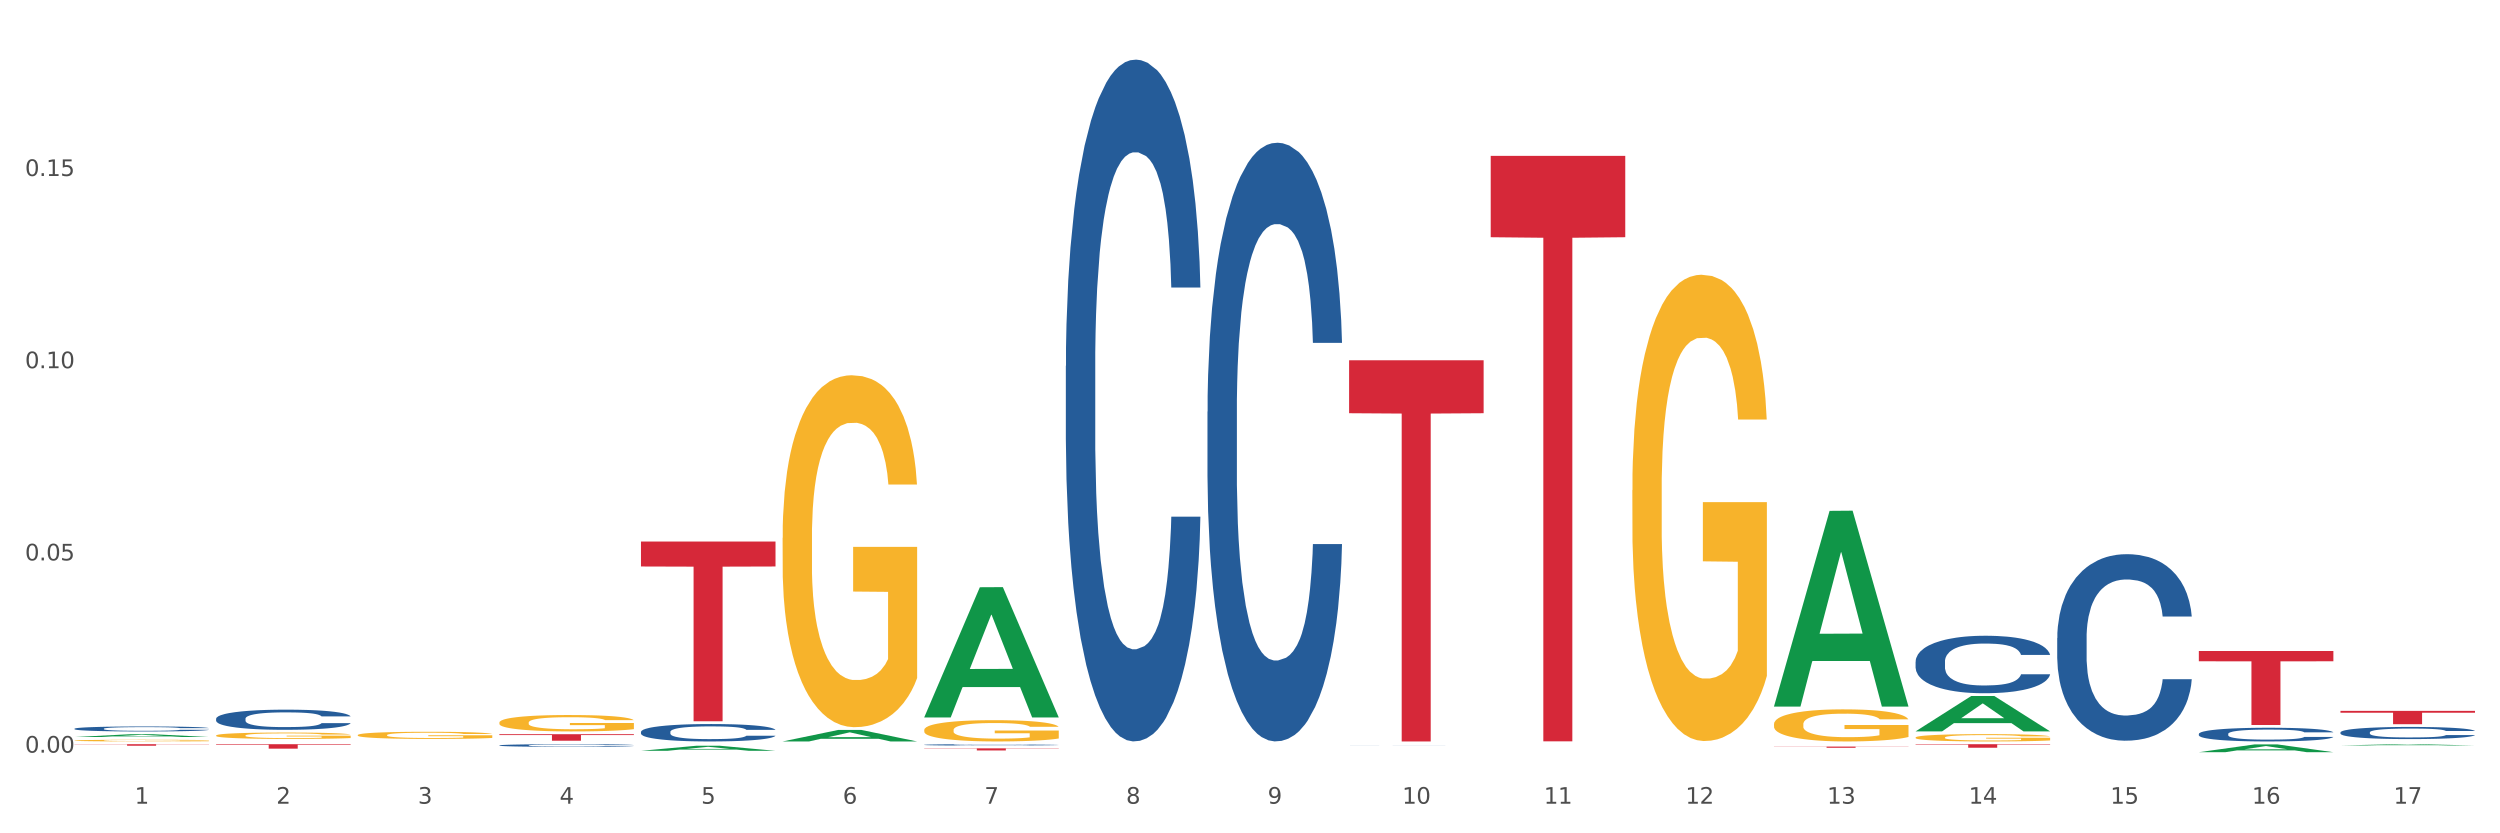
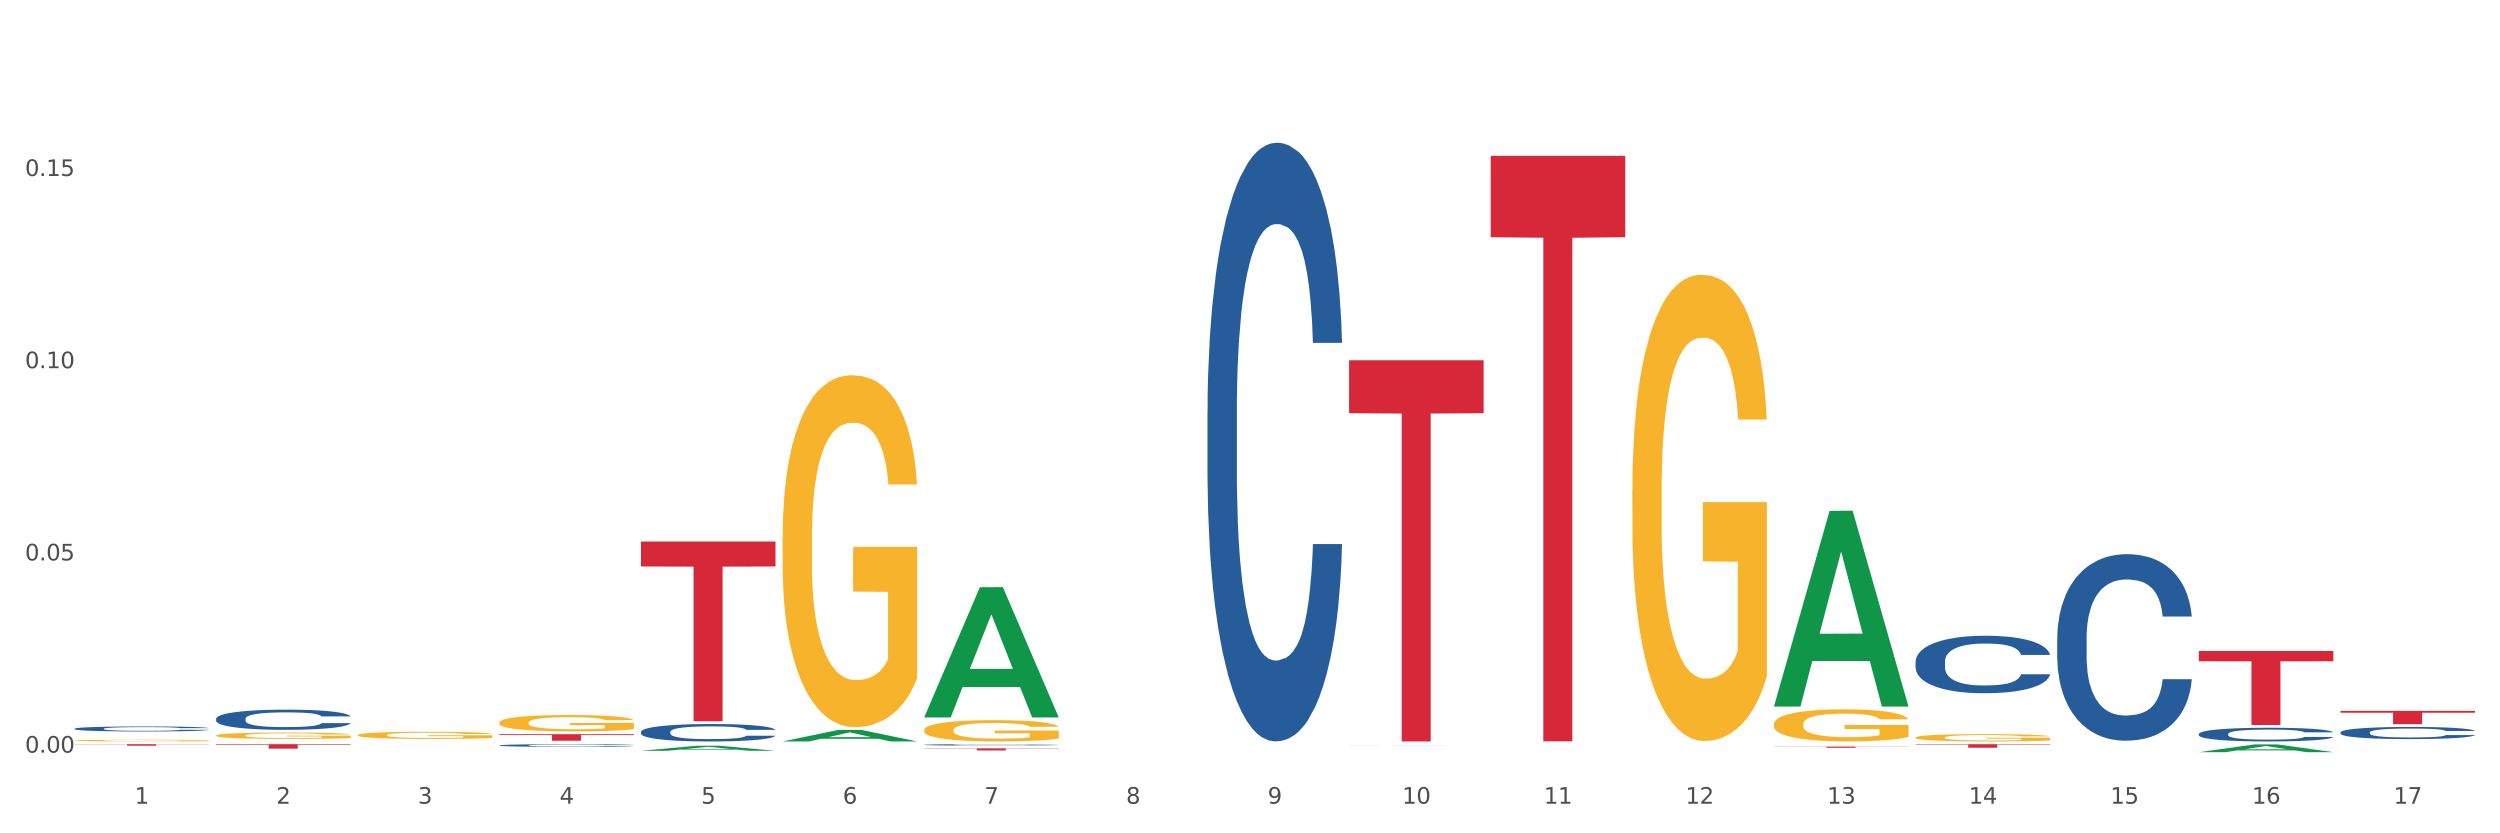
<svg xmlns="http://www.w3.org/2000/svg" xmlns:xlink="http://www.w3.org/1999/xlink" width="1080pt" height="360pt" viewBox="0 0 1080 360" version="1.1">
  <rect x="0" y="0" width="1080" height="360" fill="#333333" stroke="none" />
  <defs>
    <style type="text/css">*{stroke-linejoin: round; stroke-linecap: butt}</style>
  </defs>
  <g id="figure_1">
    <g id="patch_1">
      <path d="M 0 360  L 1080 360  L 1080 0  L 0 0  z " style="fill: #ffffff; stroke: #ffffff; stroke-linejoin: miter" />
    </g>
    <g id="axes_1">
      <g id="matplotlib.axis_1">
        <g id="xtick_1">
          <g id="text_1">
            <g style="fill: #4d4d4d" transform="translate(58.182 347.204) scale(0.096 -0.096)">
              <defs>
                <path id="DejaVuSans-31" d="M 794 531  L 1825 531  L 1825 4091  L 703 3866  L 703 4441  L 1819 4666  L 2450 4666  L 2450 531  L 3481 531  L 3481 0  L 794 0  L 794 531  z " transform="scale(0.016)" />
              </defs>
              <use xlink:href="#DejaVuSans-31" />
            </g>
          </g>
        </g>
        <g id="xtick_2">
          <g id="text_2">
            <g style="fill: #4d4d4d" transform="translate(119.364 347.204) scale(0.096 -0.096)">
              <defs>
                <path id="DejaVuSans-32" d="M 1228 531  L 3431 531  L 3431 0  L 469 0  L 469 531  Q 828 903 1448 1529  Q 2069 2156 2228 2338  Q 2531 2678 2651 2914  Q 2772 3150 2772 3378  Q 2772 3750 2511 3984  Q 2250 4219 1831 4219  Q 1534 4219 1204 4116  Q 875 4013 500 3803  L 500 4441  Q 881 4594 1212 4672  Q 1544 4750 1819 4750  Q 2544 4750 2975 4387  Q 3406 4025 3406 3419  Q 3406 3131 3298 2873  Q 3191 2616 2906 2266  Q 2828 2175 2409 1742  Q 1991 1309 1228 531  z " transform="scale(0.016)" />
              </defs>
              <use xlink:href="#DejaVuSans-32" />
            </g>
          </g>
        </g>
        <g id="xtick_3">
          <g id="text_3">
            <g style="fill: #4d4d4d" transform="translate(180.545 347.204) scale(0.096 -0.096)">
              <defs>
                <path id="DejaVuSans-33" d="M 2597 2516  Q 3050 2419 3304 2112  Q 3559 1806 3559 1356  Q 3559 666 3084 287  Q 2609 -91 1734 -91  Q 1441 -91 1130 -33  Q 819 25 488 141  L 488 750  Q 750 597 1062 519  Q 1375 441 1716 441  Q 2309 441 2620 675  Q 2931 909 2931 1356  Q 2931 1769 2642 2001  Q 2353 2234 1838 2234  L 1294 2234  L 1294 2753  L 1863 2753  Q 2328 2753 2575 2939  Q 2822 3125 2822 3475  Q 2822 3834 2567 4026  Q 2313 4219 1838 4219  Q 1578 4219 1281 4162  Q 984 4106 628 3988  L 628 4550  Q 988 4650 1302 4700  Q 1616 4750 1894 4750  Q 2613 4750 3031 4423  Q 3450 4097 3450 3541  Q 3450 3153 3228 2886  Q 3006 2619 2597 2516  z " transform="scale(0.016)" />
              </defs>
              <use xlink:href="#DejaVuSans-33" />
            </g>
          </g>
        </g>
        <g id="xtick_4">
          <g id="text_4">
            <g style="fill: #4d4d4d" transform="translate(241.726 347.204) scale(0.096 -0.096)">
              <defs>
                <path id="DejaVuSans-34" d="M 2419 4116  L 825 1625  L 2419 1625  L 2419 4116  z M 2253 4666  L 3047 4666  L 3047 1625  L 3713 1625  L 3713 1100  L 3047 1100  L 3047 0  L 2419 0  L 2419 1100  L 313 1100  L 313 1709  L 2253 4666  z " transform="scale(0.016)" />
              </defs>
              <use xlink:href="#DejaVuSans-34" />
            </g>
          </g>
        </g>
        <g id="xtick_5">
          <g id="text_5">
            <g style="fill: #4d4d4d" transform="translate(302.908 347.204) scale(0.096 -0.096)">
              <defs>
                <path id="DejaVuSans-35" d="M 691 4666  L 3169 4666  L 3169 4134  L 1269 4134  L 1269 2991  Q 1406 3038 1543 3061  Q 1681 3084 1819 3084  Q 2600 3084 3056 2656  Q 3513 2228 3513 1497  Q 3513 744 3044 326  Q 2575 -91 1722 -91  Q 1428 -91 1123 -41  Q 819 9 494 109  L 494 744  Q 775 591 1075 516  Q 1375 441 1709 441  Q 2250 441 2565 725  Q 2881 1009 2881 1497  Q 2881 1984 2565 2268  Q 2250 2553 1709 2553  Q 1456 2553 1204 2497  Q 953 2441 691 2322  L 691 4666  z " transform="scale(0.016)" />
              </defs>
              <use xlink:href="#DejaVuSans-35" />
            </g>
          </g>
        </g>
        <g id="xtick_6">
          <g id="text_6">
            <g style="fill: #4d4d4d" transform="translate(364.089 347.204) scale(0.096 -0.096)">
              <defs>
                <path id="DejaVuSans-36" d="M 2113 2584  Q 1688 2584 1439 2293  Q 1191 2003 1191 1497  Q 1191 994 1439 701  Q 1688 409 2113 409  Q 2538 409 2786 701  Q 3034 994 3034 1497  Q 3034 2003 2786 2293  Q 2538 2584 2113 2584  z M 3366 4563  L 3366 3988  Q 3128 4100 2886 4159  Q 2644 4219 2406 4219  Q 1781 4219 1451 3797  Q 1122 3375 1075 2522  Q 1259 2794 1537 2939  Q 1816 3084 2150 3084  Q 2853 3084 3261 2657  Q 3669 2231 3669 1497  Q 3669 778 3244 343  Q 2819 -91 2113 -91  Q 1303 -91 875 529  Q 447 1150 447 2328  Q 447 3434 972 4092  Q 1497 4750 2381 4750  Q 2619 4750 2861 4703  Q 3103 4656 3366 4563  z " transform="scale(0.016)" />
              </defs>
              <use xlink:href="#DejaVuSans-36" />
            </g>
          </g>
        </g>
        <g id="xtick_7">
          <g id="text_7">
            <g style="fill: #4d4d4d" transform="translate(425.271 347.204) scale(0.096 -0.096)">
              <defs>
                <path id="DejaVuSans-37" d="M 525 4666  L 3525 4666  L 3525 4397  L 1831 0  L 1172 0  L 2766 4134  L 525 4134  L 525 4666  z " transform="scale(0.016)" />
              </defs>
              <use xlink:href="#DejaVuSans-37" />
            </g>
          </g>
        </g>
        <g id="xtick_8">
          <g id="text_8">
            <g style="fill: #4d4d4d" transform="translate(486.452 347.204) scale(0.096 -0.096)">
              <defs>
                <path id="DejaVuSans-38" d="M 2034 2216  Q 1584 2216 1326 1975  Q 1069 1734 1069 1313  Q 1069 891 1326 650  Q 1584 409 2034 409  Q 2484 409 2743 651  Q 3003 894 3003 1313  Q 3003 1734 2745 1975  Q 2488 2216 2034 2216  z M 1403 2484  Q 997 2584 770 2862  Q 544 3141 544 3541  Q 544 4100 942 4425  Q 1341 4750 2034 4750  Q 2731 4750 3128 4425  Q 3525 4100 3525 3541  Q 3525 3141 3298 2862  Q 3072 2584 2669 2484  Q 3125 2378 3379 2068  Q 3634 1759 3634 1313  Q 3634 634 3220 271  Q 2806 -91 2034 -91  Q 1263 -91 848 271  Q 434 634 434 1313  Q 434 1759 690 2068  Q 947 2378 1403 2484  z M 1172 3481  Q 1172 3119 1398 2916  Q 1625 2713 2034 2713  Q 2441 2713 2670 2916  Q 2900 3119 2900 3481  Q 2900 3844 2670 4047  Q 2441 4250 2034 4250  Q 1625 4250 1398 4047  Q 1172 3844 1172 3481  z " transform="scale(0.016)" />
              </defs>
              <use xlink:href="#DejaVuSans-38" />
            </g>
          </g>
        </g>
        <g id="xtick_9">
          <g id="text_9">
            <g style="fill: #4d4d4d" transform="translate(547.634 347.204) scale(0.096 -0.096)">
              <defs>
                <path id="DejaVuSans-39" d="M 703 97  L 703 672  Q 941 559 1184 500  Q 1428 441 1663 441  Q 2288 441 2617 861  Q 2947 1281 2994 2138  Q 2813 1869 2534 1725  Q 2256 1581 1919 1581  Q 1219 1581 811 2004  Q 403 2428 403 3163  Q 403 3881 828 4315  Q 1253 4750 1959 4750  Q 2769 4750 3195 4129  Q 3622 3509 3622 2328  Q 3622 1225 3098 567  Q 2575 -91 1691 -91  Q 1453 -91 1209 -44  Q 966 3 703 97  z M 1959 2075  Q 2384 2075 2632 2365  Q 2881 2656 2881 3163  Q 2881 3666 2632 3958  Q 2384 4250 1959 4250  Q 1534 4250 1286 3958  Q 1038 3666 1038 3163  Q 1038 2656 1286 2365  Q 1534 2075 1959 2075  z " transform="scale(0.016)" />
              </defs>
              <use xlink:href="#DejaVuSans-39" />
            </g>
          </g>
        </g>
        <g id="xtick_10">
          <g id="text_10">
            <g style="fill: #4d4d4d" transform="translate(605.761 347.204) scale(0.096 -0.096)">
              <defs>
                <path id="DejaVuSans-30" d="M 2034 4250  Q 1547 4250 1301 3770  Q 1056 3291 1056 2328  Q 1056 1369 1301 889  Q 1547 409 2034 409  Q 2525 409 2770 889  Q 3016 1369 3016 2328  Q 3016 3291 2770 3770  Q 2525 4250 2034 4250  z M 2034 4750  Q 2819 4750 3233 4129  Q 3647 3509 3647 2328  Q 3647 1150 3233 529  Q 2819 -91 2034 -91  Q 1250 -91 836 529  Q 422 1150 422 2328  Q 422 3509 836 4129  Q 1250 4750 2034 4750  z " transform="scale(0.016)" />
              </defs>
              <use xlink:href="#DejaVuSans-31" />
              <use xlink:href="#DejaVuSans-30" transform="translate(63.623 0)" />
            </g>
          </g>
        </g>
        <g id="xtick_11">
          <g id="text_11">
            <g style="fill: #4d4d4d" transform="translate(666.942 347.204) scale(0.096 -0.096)">
              <use xlink:href="#DejaVuSans-31" />
              <use xlink:href="#DejaVuSans-31" transform="translate(63.623 0)" />
            </g>
          </g>
        </g>
        <g id="xtick_12">
          <g id="text_12">
            <g style="fill: #4d4d4d" transform="translate(728.124 347.204) scale(0.096 -0.096)">
              <use xlink:href="#DejaVuSans-31" />
              <use xlink:href="#DejaVuSans-32" transform="translate(63.623 0)" />
            </g>
          </g>
        </g>
        <g id="xtick_13">
          <g id="text_13">
            <g style="fill: #4d4d4d" transform="translate(789.305 347.204) scale(0.096 -0.096)">
              <use xlink:href="#DejaVuSans-31" />
              <use xlink:href="#DejaVuSans-33" transform="translate(63.623 0)" />
            </g>
          </g>
        </g>
        <g id="xtick_14">
          <g id="text_14">
            <g style="fill: #4d4d4d" transform="translate(850.487 347.204) scale(0.096 -0.096)">
              <use xlink:href="#DejaVuSans-31" />
              <use xlink:href="#DejaVuSans-34" transform="translate(63.623 0)" />
            </g>
          </g>
        </g>
        <g id="xtick_15">
          <g id="text_15">
            <g style="fill: #4d4d4d" transform="translate(911.668 347.204) scale(0.096 -0.096)">
              <use xlink:href="#DejaVuSans-31" />
              <use xlink:href="#DejaVuSans-35" transform="translate(63.623 0)" />
            </g>
          </g>
        </g>
        <g id="xtick_16">
          <g id="text_16">
            <g style="fill: #4d4d4d" transform="translate(972.849 347.204) scale(0.096 -0.096)">
              <use xlink:href="#DejaVuSans-31" />
              <use xlink:href="#DejaVuSans-36" transform="translate(63.623 0)" />
            </g>
          </g>
        </g>
        <g id="xtick_17">
          <g id="text_17">
            <g style="fill: #4d4d4d" transform="translate(1034.031 347.204) scale(0.096 -0.096)">
              <use xlink:href="#DejaVuSans-31" />
              <use xlink:href="#DejaVuSans-37" transform="translate(63.623 0)" />
            </g>
          </g>
        </g>
        <g id="xtick_18" />
        <g id="xtick_19" />
        <g id="xtick_20" />
        <g id="xtick_21" />
        <g id="xtick_22" />
        <g id="xtick_23" />
        <g id="xtick_24" />
        <g id="xtick_25" />
        <g id="xtick_26" />
        <g id="xtick_27" />
        <g id="xtick_28" />
        <g id="xtick_29" />
        <g id="xtick_30" />
        <g id="xtick_31" />
        <g id="xtick_32" />
        <g id="xtick_33" />
      </g>
      <g id="matplotlib.axis_2">
        <g id="ytick_1">
          <g id="text_18">
            <g style="fill: #4d4d4d" transform="translate(10.8 325.14) scale(0.096 -0.096)">
              <defs>
                <path id="DejaVuSans-2e" d="M 684 794  L 1344 794  L 1344 0  L 684 0  L 684 794  z " transform="scale(0.016)" />
              </defs>
              <use xlink:href="#DejaVuSans-30" />
              <use xlink:href="#DejaVuSans-2e" transform="translate(63.623 0)" />
              <use xlink:href="#DejaVuSans-30" transform="translate(95.41 0)" />
              <use xlink:href="#DejaVuSans-30" transform="translate(159.033 0)" />
            </g>
          </g>
        </g>
        <g id="ytick_2">
          <g id="text_19">
            <g style="fill: #4d4d4d" transform="translate(10.8 242.104) scale(0.096 -0.096)">
              <use xlink:href="#DejaVuSans-30" />
              <use xlink:href="#DejaVuSans-2e" transform="translate(63.623 0)" />
              <use xlink:href="#DejaVuSans-30" transform="translate(95.41 0)" />
              <use xlink:href="#DejaVuSans-35" transform="translate(159.033 0)" />
            </g>
          </g>
        </g>
        <g id="ytick_3">
          <g id="text_20">
            <g style="fill: #4d4d4d" transform="translate(10.8 159.068) scale(0.096 -0.096)">
              <use xlink:href="#DejaVuSans-30" />
              <use xlink:href="#DejaVuSans-2e" transform="translate(63.623 0)" />
              <use xlink:href="#DejaVuSans-31" transform="translate(95.41 0)" />
              <use xlink:href="#DejaVuSans-30" transform="translate(159.033 0)" />
            </g>
          </g>
        </g>
        <g id="ytick_4">
          <g id="text_21">
            <g style="fill: #4d4d4d" transform="translate(10.8 76.032) scale(0.096 -0.096)">
              <use xlink:href="#DejaVuSans-30" />
              <use xlink:href="#DejaVuSans-2e" transform="translate(63.623 0)" />
              <use xlink:href="#DejaVuSans-31" transform="translate(95.41 0)" />
              <use xlink:href="#DejaVuSans-35" transform="translate(159.033 0)" />
            </g>
          </g>
        </g>
        <g id="ytick_5" />
        <g id="ytick_6" />
        <g id="ytick_7" />
        <g id="ytick_8" />
      </g>
      <g id="PolyCollection_1">
        <path d="M 338.082 320.3  L 338.142 320.295  L 362.11 315.333  L 372.057 315.328  L 396.204 320.309  L 384.7 320.309  L 379.487 319.149  L 354.74 319.149  L 354.56 319.168  L 349.527 320.309  L 338.082 320.309  L 338.082 320.3  L 357.856 318.457  L 376.371 318.453  L 367.203 316.39  L 367.083 316.38  L 366.963 316.395  L 357.796 318.453  L 357.856 318.457  L 338.082 320.3  z " clip-path="url(#pc3a212c236)" style="fill: #109648" />
        <path d="M 399.263 309.827  L 399.323 309.774  L 423.291 253.689  L 433.238 253.636  L 457.386 309.933  L 445.881 309.933  L 440.668 296.823  L 415.921 296.823  L 415.741 297.035  L 410.708 309.933  L 399.263 309.933  L 399.263 309.827  L 419.037 289  L 437.552 288.947  L 428.385 265.636  L 428.265 265.53  L 428.145 265.689  L 418.977 288.947  L 419.037 289  L 399.263 309.827  z " clip-path="url(#pc3a212c236)" style="fill: #109648" />
        <path d="M 766.352 305.1  L 766.412 305.021  L 790.38 220.69  L 800.327 220.61  L 824.474 305.259  L 812.97 305.259  L 807.757 285.548  L 783.01 285.548  L 782.83 285.866  L 777.797 305.259  L 766.352 305.259  L 766.352 305.1  L 786.126 273.784  L 804.641 273.705  L 795.473 238.653  L 795.353 238.494  L 795.233 238.732  L 786.066 273.705  L 786.126 273.784  L 766.352 305.1  z " clip-path="url(#pc3a212c236)" style="fill: #109648" />
-         <path d="M 827.533 315.932  L 827.593 315.917  L 851.561 300.675  L 861.508 300.661  L 885.656 315.96  L 874.151 315.96  L 868.938 312.398  L 844.191 312.398  L 844.011 312.455  L 838.978 315.96  L 827.533 315.96  L 827.533 315.932  L 847.307 310.272  L 865.822 310.257  L 856.654 303.922  L 856.535 303.893  L 856.415 303.936  L 847.247 310.257  L 847.307 310.272  L 827.533 315.932  z " clip-path="url(#pc3a212c236)" style="fill: #109648" />
        <path d="M 949.896 324.943  L 949.956 324.94  L 973.924 321.592  L 983.871 321.589  L 1008.019 324.95  L 996.514 324.95  L 991.301 324.167  L 966.554 324.167  L 966.374 324.18  L 961.341 324.95  L 949.896 324.95  L 949.896 324.943  L 969.67 323.7  L 988.185 323.697  L 979.017 322.305  L 978.897 322.299  L 978.778 322.308  L 969.61 323.697  L 969.67 323.7  L 949.896 324.943  z " clip-path="url(#pc3a212c236)" style="fill: #109648" />
-         <path d="M 1011.078 322.039  L 1011.138 322.039  L 1035.106 321.493  L 1045.052 321.492  L 1069.2 322.04  L 1057.695 322.04  L 1052.482 321.913  L 1027.735 321.913  L 1027.556 321.915  L 1022.522 322.04  L 1011.078 322.04  L 1011.078 322.039  L 1030.851 321.837  L 1049.366 321.836  L 1040.199 321.609  L 1040.079 321.608  L 1039.959 321.61  L 1030.791 321.836  L 1030.851 321.837  L 1011.078 322.039  z " clip-path="url(#pc3a212c236)" style="fill: #109648" />
        <path d="M 215.719 317.164  L 273.842 317.164  L 273.842 317.557  L 250.978 317.56  L 250.978 319.992  L 238.445 319.992  L 238.445 317.56  L 215.719 317.557  L 215.719 317.166  L 215.719 317.164  z " clip-path="url(#pc3a212c236)" style="fill: #d62839" />
        <path d="M 1011.078 307.087  L 1069.2 307.087  L 1069.2 307.888  L 1046.337 307.893  L 1046.337 312.851  L 1033.803 312.851  L 1033.803 307.893  L 1011.078 307.888  L 1011.078 307.092  L 1011.078 307.087  z " clip-path="url(#pc3a212c236)" style="fill: #d62839" />
        <path d="M 399.263 323.279  L 457.386 323.279  L 457.386 323.408  L 434.523 323.409  L 434.523 324.208  L 421.989 324.208  L 421.989 323.409  L 399.263 323.408  L 399.263 323.28  L 399.263 323.279  z " clip-path="url(#pc3a212c236)" style="fill: #d62839" />
        <path d="M 582.808 155.623  L 640.93 155.623  L 640.93 178.509  L 618.067 178.663  L 618.067 320.309  L 605.533 320.309  L 605.533 178.663  L 582.808 178.509  L 582.808 155.777  L 582.808 155.623  z " clip-path="url(#pc3a212c236)" style="fill: #d62839" />
        <path d="M 643.989 67.328  L 702.112 67.328  L 702.112 102.477  L 679.248 102.715  L 679.248 320.261  L 666.715 320.261  L 666.715 102.715  L 643.989 102.477  L 643.989 67.566  L 643.989 67.328  z " clip-path="url(#pc3a212c236)" style="fill: #d62839" />
        <path d="M 766.352 322.523  L 824.474 322.523  L 824.474 322.596  L 801.611 322.596  L 801.611 323.045  L 789.078 323.045  L 789.078 322.596  L 766.352 322.596  L 766.352 322.523  L 766.352 322.523  z " clip-path="url(#pc3a212c236)" style="fill: #d62839" />
        <path d="M 827.533 321.492  L 885.656 321.492  L 885.656 321.704  L 862.792 321.705  L 862.792 323.015  L 850.259 323.015  L 850.259 321.705  L 827.533 321.704  L 827.533 321.494  L 827.533 321.492  z " clip-path="url(#pc3a212c236)" style="fill: #d62839" />
        <path d="M 949.896 281.229  L 1008.019 281.229  L 1008.019 285.672  L 985.155 285.702  L 985.155 313.203  L 972.622 313.203  L 972.622 285.702  L 949.896 285.672  L 949.896 281.259  L 949.896 281.229  z " clip-path="url(#pc3a212c236)" style="fill: #d62839" />
        <path d="M 276.901 233.929  L 335.023 233.929  L 335.023 244.723  L 312.16 244.796  L 312.16 311.599  L 299.626 311.599  L 299.626 244.796  L 276.901 244.723  L 276.901 234.002  L 276.901 233.929  z " clip-path="url(#pc3a212c236)" style="fill: #d62839" />
        <path d="M 93.356 321.492  L 151.479 321.492  L 151.479 321.762  L 128.615 321.764  L 128.615 323.432  L 116.082 323.432  L 116.082 321.764  L 93.356 321.762  L 93.356 321.494  L 93.356 321.492  z " clip-path="url(#pc3a212c236)" style="fill: #d62839" />
        <path d="M 888.715 275.61  L 888.784 275.536  L 888.784 273.475  L 888.99 270.679  L 889.745 265.527  L 890.707 261.626  L 892.356 257.063  L 893.249 255.15  L 894.417 253.016  L 896.822 249.557  L 899.57 246.613  L 901.493 244.994  L 902.936 243.963  L 906.165 242.123  L 908.02 241.314  L 909.944 240.651  L 911.593 240.21  L 914.341 239.695  L 916.539 239.474  L 919.081 239.4  L 921.211 239.474  L 924.028 239.768  L 928.15 240.651  L 929.73 241.167  L 931.86 242.05  L 934.058 243.227  L 935.845 244.405  L 937.906 246.098  L 940.036 248.305  L 942.097 251.102  L 943.539 253.678  L 944.707 256.401  L 945.738 259.713  L 946.494 263.319  L 946.837 266.336  L 934.265 266.336  L 933.921 263.613  L 933.234 260.67  L 932.547 258.682  L 931.791 257.063  L 930.623 255.223  L 929.593 254.046  L 927.875 252.648  L 926.295 251.764  L 924.99 251.249  L 923.41 250.808  L 920.043 250.366  L 917.639 250.366  L 916.127 250.513  L 914.272 250.881  L 912.692 251.396  L 910.837 252.28  L 909.394 253.236  L 907.952 254.487  L 907.127 255.371  L 905.89 256.99  L 905.066 258.314  L 903.967 260.596  L 903.348 262.215  L 902.249 266.41  L 901.768 269.501  L 901.562 271.635  L 901.425 273.99  L 901.425 285.471  L 901.837 290.623  L 902.181 292.831  L 902.73 295.333  L 903.761 298.572  L 905.272 301.736  L 906.852 304.018  L 908.158 305.416  L 909.394 306.446  L 910.631 307.256  L 912.142 307.992  L 913.379 308.433  L 915.234 308.875  L 917.432 309.096  L 919.15 309.096  L 922.654 308.728  L 924.234 308.36  L 925.745 307.845  L 927.394 307.035  L 928.7 306.152  L 929.455 305.49  L 930.692 304.091  L 931.654 302.619  L 932.478 300.927  L 933.028 299.455  L 933.646 297.247  L 934.127 294.745  L 934.265 293.42  L 946.837 293.42  L 946.562 296.069  L 946.081 298.645  L 945.12 302.104  L 944.364 304.091  L 943.196 306.52  L 941.959 308.581  L 940.242 310.862  L 938.662 312.555  L 937.013 314.027  L 935.226 315.351  L 931.997 317.191  L 930.829 317.707  L 928.356 318.59  L 926.433 319.105  L 923.616 319.62  L 920.73 319.914  L 917.707 319.988  L 915.028 319.841  L 912.074 319.399  L 910.219 318.958  L 908.158 318.295  L 905.753 317.265  L 903.486 316.014  L 901.356 314.542  L 899.364 312.849  L 897.509 310.936  L 895.104 307.771  L 893.318 304.68  L 892.013 301.81  L 891.119 299.381  L 890.226 296.29  L 889.745 294.156  L 888.99 289.004  L 888.715 284.22  L 888.715 275.61  z " clip-path="url(#pc3a212c236)" style="fill: #255c99" />
        <path d="M 827.533 285.802  L 827.602 285.779  L 827.602 285.144  L 827.808 284.282  L 828.564 282.694  L 829.526 281.492  L 831.175 280.086  L 832.068 279.496  L 833.236 278.839  L 835.64 277.773  L 838.388 276.865  L 840.312 276.366  L 841.755 276.049  L 844.984 275.482  L 846.839 275.232  L 848.762 275.028  L 850.411 274.892  L 853.159 274.733  L 855.358 274.665  L 857.9 274.643  L 860.03 274.665  L 862.847 274.756  L 866.969 275.028  L 868.549 275.187  L 870.679 275.459  L 872.877 275.822  L 874.663 276.185  L 876.724 276.707  L 878.854 277.387  L 880.915 278.249  L 882.358 279.043  L 883.526 279.882  L 884.557 280.903  L 885.312 282.014  L 885.656 282.944  L 873.083 282.944  L 872.74 282.105  L 872.053 281.197  L 871.366 280.585  L 870.61 280.086  L 869.442 279.519  L 868.411 279.156  L 866.694 278.725  L 865.114 278.453  L 863.808 278.294  L 862.228 278.158  L 858.862 278.022  L 856.457 278.022  L 854.946 278.068  L 853.091 278.181  L 851.511 278.34  L 849.656 278.612  L 848.213 278.907  L 846.77 279.292  L 845.946 279.564  L 844.709 280.063  L 843.885 280.472  L 842.785 281.175  L 842.167 281.674  L 841.068 282.967  L 840.587 283.919  L 840.381 284.577  L 840.243 285.303  L 840.243 288.841  L 840.656 290.428  L 840.999 291.109  L 841.549 291.88  L 842.579 292.878  L 844.091 293.853  L 845.671 294.556  L 846.976 294.987  L 848.213 295.305  L 849.45 295.554  L 850.961 295.781  L 852.198 295.917  L 854.053 296.053  L 856.251 296.121  L 857.969 296.121  L 861.472 296.008  L 863.053 295.894  L 864.564 295.736  L 866.213 295.486  L 867.518 295.214  L 868.274 295.01  L 869.511 294.579  L 870.472 294.125  L 871.297 293.604  L 871.847 293.15  L 872.465 292.47  L 872.946 291.699  L 873.083 291.29  L 885.656 291.29  L 885.381 292.107  L 884.9 292.901  L 883.938 293.967  L 883.182 294.579  L 882.015 295.327  L 880.778 295.962  L 879.06 296.666  L 877.48 297.187  L 875.831 297.641  L 874.045 298.049  L 870.816 298.616  L 869.648 298.775  L 867.175 299.047  L 865.251 299.206  L 862.434 299.365  L 859.549 299.455  L 856.526 299.478  L 853.846 299.433  L 850.892 299.297  L 849.037 299.16  L 846.976 298.956  L 844.572 298.639  L 842.304 298.253  L 840.175 297.8  L 838.182 297.278  L 836.327 296.688  L 833.923 295.713  L 832.136 294.76  L 830.831 293.876  L 829.938 293.127  L 829.045 292.175  L 828.564 291.517  L 827.808 289.929  L 827.533 288.455  L 827.533 285.802  z " clip-path="url(#pc3a212c236)" style="fill: #255c99" />
        <path d="M 582.808 322.192  L 582.876 322.192  L 582.876 322.191  L 583.083 322.189  L 583.838 322.186  L 584.8 322.183  L 586.449 322.181  L 587.342 322.18  L 588.51 322.178  L 590.915 322.176  L 593.663 322.174  L 595.586 322.173  L 597.029 322.173  L 600.258 322.172  L 602.113 322.171  L 604.037 322.171  L 605.686 322.171  L 608.434 322.17  L 610.632 322.17  L 613.174 322.17  L 615.304 322.17  L 618.121 322.17  L 622.243 322.171  L 623.823 322.171  L 625.953 322.172  L 628.151 322.172  L 629.938 322.173  L 631.999 322.174  L 634.129 322.175  L 636.19 322.177  L 637.632 322.179  L 638.8 322.18  L 639.831 322.182  L 640.587 322.184  L 640.93 322.186  L 628.358 322.186  L 628.014 322.185  L 627.327 322.183  L 626.64 322.182  L 625.884 322.181  L 624.716 322.18  L 623.686 322.179  L 621.968 322.178  L 620.388 322.178  L 619.083 322.177  L 617.503 322.177  L 614.136 322.177  L 611.732 322.177  L 610.22 322.177  L 608.365 322.177  L 606.785 322.177  L 604.93 322.178  L 603.487 322.178  L 602.044 322.179  L 601.22 322.18  L 599.983 322.181  L 599.159 322.181  L 598.06 322.183  L 597.441 322.184  L 596.342 322.186  L 595.861 322.188  L 595.655 322.189  L 595.518 322.191  L 595.518 322.198  L 595.93 322.201  L 596.273 322.202  L 596.823 322.204  L 597.854 322.206  L 599.365 322.208  L 600.945 322.209  L 602.251 322.21  L 603.487 322.21  L 604.724 322.211  L 606.235 322.211  L 607.472 322.212  L 609.327 322.212  L 611.525 322.212  L 613.243 322.212  L 616.747 322.212  L 618.327 322.212  L 619.838 322.211  L 621.487 322.211  L 622.793 322.21  L 623.548 322.21  L 624.785 322.209  L 625.747 322.208  L 626.571 322.207  L 627.121 322.206  L 627.739 322.205  L 628.22 322.203  L 628.358 322.203  L 640.93 322.203  L 640.655 322.204  L 640.174 322.206  L 639.213 322.208  L 638.457 322.209  L 637.289 322.211  L 636.052 322.212  L 634.335 322.213  L 632.754 322.214  L 631.106 322.215  L 629.319 322.216  L 626.09 322.217  L 624.922 322.217  L 622.449 322.218  L 620.525 322.218  L 617.709 322.218  L 614.823 322.219  L 611.8 322.219  L 609.121 322.219  L 606.167 322.218  L 604.312 322.218  L 602.251 322.218  L 599.846 322.217  L 597.579 322.216  L 595.449 322.215  L 593.457 322.214  L 591.602 322.213  L 589.197 322.211  L 587.411 322.209  L 586.105 322.208  L 585.212 322.206  L 584.319 322.204  L 583.838 322.203  L 583.083 322.2  L 582.808 322.197  L 582.808 322.192  z " clip-path="url(#pc3a212c236)" style="fill: #255c99" />
        <path d="M 521.626 177.867  L 521.695 177.63  L 521.695 171.017  L 521.901 162.042  L 522.657 145.508  L 523.619 132.99  L 525.268 118.346  L 526.161 112.205  L 527.329 105.355  L 529.733 94.254  L 532.481 84.807  L 534.405 79.61  L 535.848 76.304  L 539.077 70.399  L 540.932 67.801  L 542.855 65.675  L 544.504 64.258  L 547.252 62.605  L 549.451 61.896  L 551.993 61.66  L 554.123 61.896  L 556.939 62.841  L 561.062 65.675  L 562.642 67.328  L 564.772 70.163  L 566.97 73.942  L 568.756 77.721  L 570.817 83.153  L 572.947 90.239  L 575.008 99.214  L 576.451 107.481  L 577.619 116.22  L 578.649 126.849  L 579.405 138.422  L 579.749 148.106  L 567.176 148.106  L 566.833 139.367  L 566.146 129.92  L 565.459 123.542  L 564.703 118.346  L 563.535 112.441  L 562.504 108.662  L 560.787 104.175  L 559.207 101.34  L 557.901 99.687  L 556.321 98.27  L 552.955 96.853  L 550.55 96.853  L 549.039 97.325  L 547.184 98.506  L 545.604 100.159  L 543.749 102.994  L 542.306 106.064  L 540.863 110.079  L 540.039 112.914  L 538.802 118.11  L 537.978 122.361  L 536.878 129.683  L 536.26 134.88  L 535.161 148.343  L 534.68 158.263  L 534.474 165.112  L 534.336 172.67  L 534.336 209.516  L 534.749 226.05  L 535.092 233.136  L 535.642 241.166  L 536.672 251.559  L 538.184 261.715  L 539.764 269.037  L 541.069 273.525  L 542.306 276.831  L 543.542 279.43  L 545.054 281.791  L 546.291 283.209  L 548.146 284.626  L 550.344 285.334  L 552.062 285.334  L 555.565 284.153  L 557.146 282.972  L 558.657 281.319  L 560.306 278.721  L 561.611 275.887  L 562.367 273.761  L 563.604 269.273  L 564.565 264.549  L 565.39 259.117  L 565.939 254.393  L 566.558 247.307  L 567.039 239.277  L 567.176 235.025  L 579.749 235.025  L 579.474 243.528  L 578.993 251.795  L 578.031 262.896  L 577.275 269.273  L 576.107 277.068  L 574.871 283.681  L 573.153 291.003  L 571.573 296.435  L 569.924 301.159  L 568.138 305.411  L 564.909 311.316  L 563.741 312.969  L 561.268 315.803  L 559.344 317.457  L 556.527 319.11  L 553.642 320.055  L 550.619 320.291  L 547.939 319.819  L 544.985 318.401  L 543.13 316.984  L 541.069 314.858  L 538.665 311.552  L 536.397 307.536  L 534.268 302.813  L 532.275 297.38  L 530.42 291.239  L 528.016 281.083  L 526.229 271.163  L 524.924 261.951  L 524.031 254.157  L 523.138 244.237  L 522.657 237.387  L 521.901 220.854  L 521.626 205.501  L 521.626 177.867  z " clip-path="url(#pc3a212c236)" style="fill: #255c99" />
        <path d="M 32.175 314.803  L 32.244 314.801  L 32.244 314.746  L 32.45 314.671  L 33.206 314.532  L 34.167 314.428  L 35.816 314.305  L 36.709 314.254  L 37.877 314.196  L 40.282 314.103  L 43.03 314.024  L 44.954 313.981  L 46.396 313.953  L 49.625 313.904  L 51.48 313.882  L 53.404 313.864  L 55.053 313.852  L 57.801 313.839  L 60 313.833  L 62.542 313.831  L 64.671 313.833  L 67.488 313.841  L 71.61 313.864  L 73.19 313.878  L 75.32 313.902  L 77.519 313.933  L 79.305 313.965  L 81.366 314.011  L 83.496 314.07  L 85.557 314.145  L 87 314.214  L 88.168 314.287  L 89.198 314.376  L 89.954 314.473  L 90.297 314.554  L 77.725 314.554  L 77.381 314.481  L 76.694 314.402  L 76.007 314.349  L 75.251 314.305  L 74.084 314.256  L 73.053 314.224  L 71.335 314.186  L 69.755 314.163  L 68.45 314.149  L 66.87 314.137  L 63.503 314.125  L 61.099 314.125  L 59.587 314.129  L 57.732 314.139  L 56.152 314.153  L 54.297 314.177  L 52.854 314.202  L 51.412 314.236  L 50.587 314.26  L 49.351 314.303  L 48.526 314.339  L 47.427 314.4  L 46.809 314.443  L 45.709 314.556  L 45.228 314.639  L 45.022 314.696  L 44.885 314.76  L 44.885 315.068  L 45.297 315.206  L 45.641 315.266  L 46.19 315.333  L 47.221 315.42  L 48.732 315.505  L 50.312 315.566  L 51.618 315.604  L 52.854 315.631  L 54.091 315.653  L 55.603 315.673  L 56.839 315.685  L 58.694 315.697  L 60.893 315.702  L 62.61 315.702  L 66.114 315.693  L 67.694 315.683  L 69.206 315.669  L 70.855 315.647  L 72.16 315.623  L 72.916 315.606  L 74.152 315.568  L 75.114 315.529  L 75.939 315.483  L 76.488 315.444  L 77.106 315.384  L 77.587 315.317  L 77.725 315.281  L 90.297 315.281  L 90.023 315.353  L 89.542 315.422  L 88.58 315.515  L 87.824 315.568  L 86.656 315.633  L 85.419 315.689  L 83.702 315.75  L 82.122 315.795  L 80.473 315.835  L 78.687 315.871  L 75.458 315.92  L 74.29 315.934  L 71.816 315.957  L 69.893 315.971  L 67.076 315.985  L 64.19 315.993  L 61.167 315.995  L 58.488 315.991  L 55.534 315.979  L 53.679 315.967  L 51.618 315.95  L 49.213 315.922  L 46.946 315.888  L 44.816 315.849  L 42.824 315.803  L 40.969 315.752  L 38.564 315.667  L 36.778 315.584  L 35.473 315.507  L 34.58 315.442  L 33.686 315.359  L 33.206 315.301  L 32.45 315.163  L 32.175 315.034  L 32.175 314.803  z " clip-path="url(#pc3a212c236)" style="fill: #255c99" />
        <path d="M 93.356 310.483  L 93.425 310.475  L 93.425 310.252  L 93.631 309.95  L 94.387 309.393  L 95.349 308.972  L 96.998 308.479  L 97.891 308.272  L 99.059 308.042  L 101.463 307.668  L 104.211 307.35  L 106.135 307.175  L 107.578 307.064  L 110.807 306.865  L 112.662 306.777  L 114.585 306.706  L 116.234 306.658  L 118.982 306.602  L 121.181 306.578  L 123.723 306.571  L 125.853 306.578  L 128.67 306.61  L 132.792 306.706  L 134.372 306.761  L 136.502 306.857  L 138.7 306.984  L 140.486 307.111  L 142.547 307.294  L 144.677 307.533  L 146.738 307.835  L 148.181 308.113  L 149.349 308.407  L 150.38 308.765  L 151.135 309.155  L 151.479 309.481  L 138.906 309.481  L 138.563 309.187  L 137.876 308.869  L 137.189 308.654  L 136.433 308.479  L 135.265 308.28  L 134.234 308.153  L 132.517 308.002  L 130.937 307.906  L 129.631 307.851  L 128.051 307.803  L 124.685 307.755  L 122.28 307.755  L 120.769 307.771  L 118.914 307.811  L 117.334 307.867  L 115.479 307.962  L 114.036 308.065  L 112.593 308.201  L 111.769 308.296  L 110.532 308.471  L 109.708 308.614  L 108.608 308.861  L 107.99 309.036  L 106.891 309.489  L 106.41 309.823  L 106.204 310.053  L 106.066 310.308  L 106.066 311.548  L 106.479 312.105  L 106.822 312.343  L 107.372 312.614  L 108.402 312.964  L 109.914 313.306  L 111.494 313.552  L 112.799 313.703  L 114.036 313.815  L 115.273 313.902  L 116.784 313.981  L 118.021 314.029  L 119.876 314.077  L 122.074 314.101  L 123.792 314.101  L 127.295 314.061  L 128.876 314.021  L 130.387 313.966  L 132.036 313.878  L 133.341 313.783  L 134.097 313.711  L 135.334 313.56  L 136.296 313.401  L 137.12 313.218  L 137.67 313.059  L 138.288 312.821  L 138.769 312.55  L 138.906 312.407  L 151.479 312.407  L 151.204 312.693  L 150.723 312.972  L 149.761 313.345  L 149.005 313.56  L 147.838 313.822  L 146.601 314.045  L 144.883 314.292  L 143.303 314.474  L 141.654 314.634  L 139.868 314.777  L 136.639 314.975  L 135.471 315.031  L 132.998 315.127  L 131.074 315.182  L 128.257 315.238  L 125.372 315.27  L 122.349 315.278  L 119.669 315.262  L 116.715 315.214  L 114.86 315.166  L 112.799 315.095  L 110.395 314.983  L 108.127 314.848  L 105.998 314.689  L 104.005 314.506  L 102.15 314.3  L 99.746 313.958  L 97.959 313.624  L 96.654 313.314  L 95.761 313.051  L 94.868 312.717  L 94.387 312.487  L 93.631 311.93  L 93.356 311.413  L 93.356 310.483  z " clip-path="url(#pc3a212c236)" style="fill: #255c99" />
        <path d="M 1011.078 316.394  L 1011.146 316.389  L 1011.146 316.255  L 1011.352 316.073  L 1012.108 315.737  L 1013.07 315.483  L 1014.719 315.185  L 1015.612 315.06  L 1016.78 314.921  L 1019.185 314.696  L 1021.933 314.504  L 1023.856 314.398  L 1025.299 314.331  L 1028.528 314.211  L 1030.383 314.158  L 1032.307 314.115  L 1033.956 314.087  L 1036.704 314.053  L 1038.902 314.039  L 1041.444 314.034  L 1043.574 314.039  L 1046.391 314.058  L 1050.513 314.115  L 1052.093 314.149  L 1054.223 314.206  L 1056.421 314.283  L 1058.208 314.36  L 1060.269 314.47  L 1062.398 314.614  L 1064.46 314.797  L 1065.902 314.964  L 1067.07 315.142  L 1068.101 315.358  L 1068.856 315.593  L 1069.2 315.79  L 1056.627 315.79  L 1056.284 315.612  L 1055.597 315.42  L 1054.91 315.291  L 1054.154 315.185  L 1052.986 315.065  L 1051.956 314.988  L 1050.238 314.897  L 1048.658 314.84  L 1047.353 314.806  L 1045.772 314.777  L 1042.406 314.749  L 1040.001 314.749  L 1038.49 314.758  L 1036.635 314.782  L 1035.055 314.816  L 1033.2 314.873  L 1031.757 314.936  L 1030.314 315.017  L 1029.49 315.075  L 1028.253 315.18  L 1027.429 315.267  L 1026.33 315.415  L 1025.711 315.521  L 1024.612 315.794  L 1024.131 315.996  L 1023.925 316.135  L 1023.788 316.288  L 1023.788 317.037  L 1024.2 317.373  L 1024.543 317.517  L 1025.093 317.68  L 1026.124 317.891  L 1027.635 318.097  L 1029.215 318.246  L 1030.52 318.337  L 1031.757 318.404  L 1032.994 318.457  L 1034.505 318.505  L 1035.742 318.534  L 1037.597 318.562  L 1039.795 318.577  L 1041.513 318.577  L 1045.017 318.553  L 1046.597 318.529  L 1048.108 318.495  L 1049.757 318.442  L 1051.063 318.385  L 1051.818 318.342  L 1053.055 318.25  L 1054.017 318.155  L 1054.841 318.044  L 1055.391 317.948  L 1056.009 317.804  L 1056.49 317.641  L 1056.627 317.555  L 1069.2 317.555  L 1068.925 317.728  L 1068.444 317.896  L 1067.482 318.121  L 1066.727 318.25  L 1065.559 318.409  L 1064.322 318.543  L 1062.605 318.692  L 1061.024 318.802  L 1059.376 318.898  L 1057.589 318.984  L 1054.36 319.104  L 1053.192 319.138  L 1050.719 319.196  L 1048.795 319.229  L 1045.979 319.263  L 1043.093 319.282  L 1040.07 319.287  L 1037.391 319.277  L 1034.437 319.248  L 1032.582 319.22  L 1030.52 319.176  L 1028.116 319.109  L 1025.849 319.028  L 1023.719 318.932  L 1021.727 318.821  L 1019.872 318.697  L 1017.467 318.49  L 1015.681 318.289  L 1014.375 318.102  L 1013.482 317.943  L 1012.589 317.742  L 1012.108 317.603  L 1011.352 317.267  L 1011.078 316.955  L 1011.078 316.394  z " clip-path="url(#pc3a212c236)" style="fill: #255c99" />
        <path d="M 949.896 317.047  L 949.965 317.042  L 949.965 316.89  L 950.171 316.685  L 950.927 316.306  L 951.889 316.02  L 953.537 315.684  L 954.431 315.543  L 955.599 315.387  L 958.003 315.132  L 960.751 314.916  L 962.675 314.797  L 964.118 314.721  L 967.347 314.586  L 969.202 314.526  L 971.125 314.478  L 972.774 314.445  L 975.522 314.407  L 977.721 314.391  L 980.263 314.386  L 982.393 314.391  L 985.209 314.413  L 989.331 314.478  L 990.912 314.516  L 993.041 314.581  L 995.24 314.667  L 997.026 314.754  L 999.087 314.878  L 1001.217 315.04  L 1003.278 315.246  L 1004.721 315.435  L 1005.889 315.635  L 1006.919 315.879  L 1007.675 316.144  L 1008.019 316.366  L 995.446 316.366  L 995.103 316.166  L 994.415 315.949  L 993.728 315.803  L 992.973 315.684  L 991.805 315.549  L 990.774 315.462  L 989.057 315.36  L 987.477 315.295  L 986.171 315.257  L 984.591 315.224  L 981.225 315.192  L 978.82 315.192  L 977.309 315.203  L 975.454 315.23  L 973.873 315.268  L 972.018 315.332  L 970.576 315.403  L 969.133 315.495  L 968.309 315.56  L 967.072 315.679  L 966.247 315.776  L 965.148 315.944  L 964.53 316.063  L 963.431 316.371  L 962.95 316.598  L 962.744 316.755  L 962.606 316.928  L 962.606 317.772  L 963.018 318.151  L 963.362 318.313  L 963.912 318.497  L 964.942 318.735  L 966.454 318.968  L 968.034 319.136  L 969.339 319.238  L 970.576 319.314  L 971.812 319.374  L 973.324 319.428  L 974.56 319.46  L 976.415 319.493  L 978.614 319.509  L 980.331 319.509  L 983.835 319.482  L 985.415 319.455  L 986.927 319.417  L 988.576 319.357  L 989.881 319.292  L 990.637 319.244  L 991.873 319.141  L 992.835 319.033  L 993.66 318.908  L 994.209 318.8  L 994.828 318.638  L 995.309 318.454  L 995.446 318.357  L 1008.019 318.357  L 1007.744 318.551  L 1007.263 318.741  L 1006.301 318.995  L 1005.545 319.141  L 1004.377 319.319  L 1003.141 319.471  L 1001.423 319.639  L 999.843 319.763  L 998.194 319.871  L 996.408 319.969  L 993.179 320.104  L 992.011 320.142  L 989.538 320.207  L 987.614 320.245  L 984.797 320.282  L 981.912 320.304  L 978.889 320.309  L 976.209 320.299  L 973.255 320.266  L 971.4 320.234  L 969.339 320.185  L 966.934 320.109  L 964.667 320.017  L 962.538 319.909  L 960.545 319.785  L 958.69 319.644  L 956.286 319.411  L 954.499 319.184  L 953.194 318.973  L 952.301 318.795  L 951.408 318.567  L 950.927 318.411  L 950.171 318.032  L 949.896 317.68  L 949.896 317.047  z " clip-path="url(#pc3a212c236)" style="fill: #255c99" />
-         <path d="M 460.445 158.099  L 460.514 157.83  L 460.514 150.298  L 460.72 140.077  L 461.475 121.248  L 462.437 106.992  L 464.086 90.315  L 464.979 83.322  L 466.147 75.521  L 468.552 62.879  L 471.3 52.12  L 473.224 46.202  L 474.666 42.436  L 477.895 35.712  L 479.75 32.753  L 481.674 30.332  L 483.323 28.718  L 486.071 26.835  L 488.269 26.028  L 490.811 25.759  L 492.941 26.028  L 495.758 27.104  L 499.88 30.332  L 501.46 32.215  L 503.59 35.443  L 505.789 39.747  L 507.575 44.05  L 509.636 50.237  L 511.766 58.306  L 513.827 68.528  L 515.27 77.942  L 516.437 87.894  L 517.468 99.999  L 518.224 113.179  L 518.567 124.207  L 505.995 124.207  L 505.651 114.255  L 504.964 103.495  L 504.277 96.233  L 503.521 90.315  L 502.353 83.591  L 501.323 79.287  L 499.605 74.176  L 498.025 70.949  L 496.72 69.066  L 495.14 67.452  L 491.773 65.838  L 489.369 65.838  L 487.857 66.376  L 486.002 67.721  L 484.422 69.604  L 482.567 72.831  L 481.124 76.328  L 479.682 80.901  L 478.857 84.129  L 477.621 90.046  L 476.796 94.888  L 475.697 103.226  L 475.079 109.144  L 473.979 124.476  L 473.498 135.773  L 473.292 143.574  L 473.155 152.181  L 473.155 194.142  L 473.567 212.971  L 473.911 221.041  L 474.46 230.186  L 475.491 242.021  L 477.002 253.588  L 478.582 261.926  L 479.888 267.037  L 481.124 270.802  L 482.361 273.761  L 483.872 276.451  L 485.109 278.065  L 486.964 279.679  L 489.163 280.486  L 490.88 280.486  L 494.384 279.141  L 495.964 277.796  L 497.476 275.913  L 499.124 272.954  L 500.43 269.726  L 501.186 267.306  L 502.422 262.195  L 503.384 256.815  L 504.208 250.629  L 504.758 245.249  L 505.376 237.18  L 505.857 228.034  L 505.995 223.193  L 518.567 223.193  L 518.292 232.876  L 517.812 242.29  L 516.85 254.932  L 516.094 262.195  L 514.926 271.071  L 513.689 278.603  L 511.972 286.941  L 510.392 293.128  L 508.743 298.508  L 506.957 303.349  L 503.728 310.074  L 502.56 311.957  L 500.086 315.184  L 498.163 317.067  L 495.346 318.95  L 492.46 320.026  L 489.437 320.295  L 486.758 319.757  L 483.804 318.143  L 481.949 316.529  L 479.888 314.109  L 477.483 310.343  L 475.216 305.77  L 473.086 300.39  L 471.094 294.204  L 469.239 287.21  L 466.834 275.644  L 465.048 264.347  L 463.743 253.856  L 462.849 244.98  L 461.956 233.683  L 461.475 225.882  L 460.72 207.054  L 460.445 189.57  L 460.445 158.099  z " clip-path="url(#pc3a212c236)" style="fill: #255c99" />
        <path d="M 399.263 321.763  L 399.332 321.763  L 399.332 321.748  L 399.538 321.727  L 400.294 321.688  L 401.256 321.659  L 402.905 321.625  L 403.798 321.61  L 404.966 321.594  L 407.37 321.568  L 410.118 321.546  L 412.042 321.534  L 413.485 321.527  L 416.714 321.513  L 418.569 321.507  L 420.493 321.502  L 422.141 321.498  L 424.89 321.495  L 427.088 321.493  L 429.63 321.492  L 431.76 321.493  L 434.577 321.495  L 438.699 321.502  L 440.279 321.506  L 442.409 321.512  L 444.607 321.521  L 446.393 321.53  L 448.455 321.543  L 450.584 321.559  L 452.645 321.58  L 454.088 321.599  L 455.256 321.62  L 456.287 321.644  L 457.042 321.671  L 457.386 321.694  L 444.813 321.694  L 444.47 321.674  L 443.783 321.652  L 443.096 321.637  L 442.34 321.625  L 441.172 321.611  L 440.142 321.602  L 438.424 321.592  L 436.844 321.585  L 435.538 321.581  L 433.958 321.578  L 430.592 321.574  L 428.187 321.574  L 426.676 321.576  L 424.821 321.578  L 423.241 321.582  L 421.386 321.589  L 419.943 321.596  L 418.5 321.605  L 417.676 321.612  L 416.439 321.624  L 415.615 321.634  L 414.515 321.651  L 413.897 321.663  L 412.798 321.695  L 412.317 321.718  L 412.111 321.734  L 411.973 321.751  L 411.973 321.837  L 412.386 321.876  L 412.729 321.892  L 413.279 321.911  L 414.309 321.935  L 415.821 321.959  L 417.401 321.976  L 418.706 321.987  L 419.943 321.994  L 421.18 322  L 422.691 322.006  L 423.928 322.009  L 425.783 322.013  L 427.981 322.014  L 429.699 322.014  L 433.203 322.011  L 434.783 322.009  L 436.294 322.005  L 437.943 321.999  L 439.248 321.992  L 440.004 321.987  L 441.241 321.977  L 442.203 321.966  L 443.027 321.953  L 443.577 321.942  L 444.195 321.925  L 444.676 321.907  L 444.813 321.897  L 457.386 321.897  L 457.111 321.917  L 456.63 321.936  L 455.668 321.962  L 454.913 321.977  L 453.745 321.995  L 452.508 322.01  L 450.79 322.027  L 449.21 322.04  L 447.561 322.051  L 445.775 322.061  L 442.546 322.075  L 441.378 322.079  L 438.905 322.085  L 436.981 322.089  L 434.164 322.093  L 431.279 322.095  L 428.256 322.096  L 425.577 322.095  L 422.622 322.091  L 420.767 322.088  L 418.706 322.083  L 416.302 322.075  L 414.035 322.066  L 411.905 322.055  L 409.912 322.042  L 408.057 322.028  L 405.653 322.004  L 403.867 321.981  L 402.561 321.96  L 401.668 321.941  L 400.775 321.918  L 400.294 321.902  L 399.538 321.864  L 399.263 321.828  L 399.263 321.763  z " clip-path="url(#pc3a212c236)" style="fill: #255c99" />
        <path d="M 276.901 316.164  L 276.969 316.157  L 276.969 315.965  L 277.175 315.704  L 277.931 315.223  L 278.893 314.858  L 280.542 314.432  L 281.435 314.253  L 282.603 314.054  L 285.008 313.731  L 287.756 313.456  L 289.679 313.305  L 291.122 313.209  L 294.351 313.037  L 296.206 312.961  L 298.13 312.899  L 299.779 312.858  L 302.527 312.81  L 304.725 312.789  L 307.267 312.782  L 309.397 312.789  L 312.214 312.817  L 316.336 312.899  L 317.916 312.947  L 320.046 313.03  L 322.244 313.14  L 324.031 313.25  L 326.092 313.408  L 328.221 313.614  L 330.283 313.875  L 331.725 314.116  L 332.893 314.37  L 333.924 314.68  L 334.679 315.016  L 335.023 315.298  L 322.45 315.298  L 322.107 315.044  L 321.42 314.769  L 320.733 314.583  L 319.977 314.432  L 318.809 314.26  L 317.779 314.15  L 316.061 314.02  L 314.481 313.937  L 313.176 313.889  L 311.595 313.848  L 308.229 313.807  L 305.824 313.807  L 304.313 313.82  L 302.458 313.855  L 300.878 313.903  L 299.023 313.985  L 297.58 314.075  L 296.137 314.192  L 295.313 314.274  L 294.076 314.425  L 293.252 314.549  L 292.153 314.762  L 291.534 314.913  L 290.435 315.305  L 289.954 315.594  L 289.748 315.793  L 289.611 316.013  L 289.611 317.085  L 290.023 317.567  L 290.366 317.773  L 290.916 318.007  L 291.947 318.309  L 293.458 318.605  L 295.038 318.818  L 296.343 318.948  L 297.58 319.045  L 298.817 319.12  L 300.328 319.189  L 301.565 319.23  L 303.42 319.271  L 305.618 319.292  L 307.336 319.292  L 310.84 319.258  L 312.42 319.223  L 313.931 319.175  L 315.58 319.1  L 316.886 319.017  L 317.641 318.955  L 318.878 318.825  L 319.84 318.687  L 320.664 318.529  L 321.214 318.392  L 321.832 318.185  L 322.313 317.952  L 322.45 317.828  L 335.023 317.828  L 334.748 318.075  L 334.267 318.316  L 333.305 318.639  L 332.55 318.825  L 331.382 319.051  L 330.145 319.244  L 328.428 319.457  L 326.847 319.615  L 325.199 319.753  L 323.412 319.876  L 320.183 320.048  L 319.015 320.096  L 316.542 320.179  L 314.618 320.227  L 311.802 320.275  L 308.916 320.303  L 305.893 320.309  L 303.214 320.296  L 300.26 320.254  L 298.405 320.213  L 296.343 320.151  L 293.939 320.055  L 291.672 319.938  L 289.542 319.801  L 287.55 319.643  L 285.695 319.464  L 283.29 319.168  L 281.504 318.88  L 280.198 318.612  L 279.305 318.385  L 278.412 318.096  L 277.931 317.897  L 277.175 317.415  L 276.901 316.969  L 276.901 316.164  z " clip-path="url(#pc3a212c236)" style="fill: #255c99" />
        <path d="M 215.719 322.003  L 215.788 322.002  L 215.788 321.973  L 215.994 321.933  L 216.75 321.861  L 217.712 321.806  L 219.36 321.741  L 220.254 321.714  L 221.422 321.684  L 223.826 321.636  L 226.574 321.594  L 228.498 321.571  L 229.941 321.557  L 233.17 321.531  L 235.025 321.519  L 236.948 321.51  L 238.597 321.504  L 241.345 321.497  L 243.544 321.493  L 246.086 321.492  L 248.216 321.493  L 251.032 321.498  L 255.155 321.51  L 256.735 321.517  L 258.864 321.53  L 261.063 321.546  L 262.849 321.563  L 264.91 321.587  L 267.04 321.618  L 269.101 321.657  L 270.544 321.694  L 271.712 321.732  L 272.742 321.779  L 273.498 321.83  L 273.842 321.872  L 261.269 321.872  L 260.926 321.834  L 260.238 321.792  L 259.551 321.764  L 258.796 321.741  L 257.628 321.715  L 256.597 321.699  L 254.88 321.679  L 253.3 321.667  L 251.994 321.659  L 250.414 321.653  L 247.048 321.647  L 244.643 321.647  L 243.132 321.649  L 241.277 321.654  L 239.696 321.662  L 237.841 321.674  L 236.399 321.687  L 234.956 321.705  L 234.132 321.718  L 232.895 321.74  L 232.07 321.759  L 230.971 321.791  L 230.353 321.814  L 229.254 321.873  L 228.773 321.917  L 228.567 321.947  L 228.429 321.98  L 228.429 322.142  L 228.841 322.215  L 229.185 322.246  L 229.735 322.281  L 230.765 322.327  L 232.277 322.371  L 233.857 322.404  L 235.162 322.423  L 236.399 322.438  L 237.635 322.449  L 239.147 322.46  L 240.383 322.466  L 242.238 322.472  L 244.437 322.475  L 246.154 322.475  L 249.658 322.47  L 251.238 322.465  L 252.75 322.458  L 254.399 322.446  L 255.704 322.434  L 256.46 322.424  L 257.696 322.405  L 258.658 322.384  L 259.483 322.36  L 260.032 322.339  L 260.651 322.308  L 261.132 322.273  L 261.269 322.254  L 273.842 322.254  L 273.567 322.291  L 273.086 322.328  L 272.124 322.377  L 271.368 322.405  L 270.2 322.439  L 268.964 322.468  L 267.246 322.5  L 265.666 322.524  L 264.017 322.545  L 262.231 322.563  L 259.002 322.589  L 257.834 322.597  L 255.361 322.609  L 253.437 322.616  L 250.62 322.624  L 247.735 322.628  L 244.712 322.629  L 242.032 322.627  L 239.078 322.62  L 237.223 322.614  L 235.162 322.605  L 232.757 322.59  L 230.49 322.573  L 228.361 322.552  L 226.368 322.528  L 224.513 322.501  L 222.109 322.457  L 220.322 322.413  L 219.017 322.372  L 218.124 322.338  L 217.231 322.295  L 216.75 322.265  L 215.994 322.192  L 215.719 322.124  L 215.719 322.003  z " clip-path="url(#pc3a212c236)" style="fill: #255c99" />
        <path d="M 32.175 321.492  L 90.297 321.492  L 90.297 321.583  L 67.434 321.584  L 67.434 322.148  L 54.901 322.148  L 54.901 321.584  L 32.175 321.583  L 32.175 321.493  L 32.175 321.492  z " clip-path="url(#pc3a212c236)" style="fill: #d62839" />
        <path d="M 154.538 317.558  L 154.606 317.555  L 154.606 317.453  L 154.744 317.366  L 155.43 317.153  L 156.459 316.978  L 157.214 316.884  L 157.969 316.808  L 158.861 316.732  L 159.959 316.652  L 161.949 316.536  L 163.184 316.477  L 164.694 316.415  L 167.439 316.324  L 169.429 316.273  L 171.487 316.231  L 174.85 316.18  L 177.046 316.157  L 179.379 316.14  L 182.192 316.129  L 184.32 316.126  L 188.986 316.134  L 192.966 316.16  L 194.887 316.18  L 197.358 316.214  L 198.661 316.236  L 200.789 316.282  L 202.985 316.341  L 204.494 316.392  L 206.759 316.488  L 208.474 316.584  L 210.053 316.703  L 210.876 316.785  L 211.494 316.862  L 212.043 316.95  L 212.592 317.088  L 200.24 317.088  L 199.759 316.989  L 199.005 316.896  L 197.907 316.805  L 196.946 316.749  L 195.299 316.678  L 193.789 316.633  L 192.211 316.599  L 190.29 316.57  L 188.78 316.556  L 186.653 316.545  L 182.467 316.548  L 179.653 316.57  L 177.732 316.599  L 176.497 316.624  L 175.399 316.652  L 174.164 316.692  L 172.723 316.751  L 171.693 316.805  L 170.664 316.873  L 169.84 316.941  L 169.086 317.02  L 168.468 317.105  L 167.988 317.193  L 167.576 317.3  L 167.233 317.479  L 167.233 317.866  L 167.37 317.954  L 167.713 318.07  L 168.125 318.158  L 168.811 318.263  L 169.429 318.333  L 170.595 318.435  L 171.899 318.52  L 172.928 318.574  L 173.958 318.619  L 175.742 318.682  L 177.732 318.733  L 179.447 318.764  L 181.781 318.792  L 183.359 318.803  L 184.731 318.809  L 188.094 318.809  L 190.495 318.8  L 193.172 318.781  L 195.23 318.755  L 196.946 318.724  L 198.867 318.673  L 200.102 318.625  L 200.102 318.033  L 185.006 318.031  L 185.006 317.637  L 212.66 317.637  L 212.66 318.792  L 211.494 318.851  L 210.19 318.905  L 208.817 318.953  L 206.759 319.013  L 204.288 319.069  L 202.092 319.109  L 199.759 319.143  L 197.014 319.174  L 193.446 319.202  L 191.25 319.214  L 188.505 319.222  L 185.28 319.225  L 182.467 319.219  L 179.722 319.205  L 176.84 319.18  L 174.026 319.143  L 171.899 319.106  L 169.772 319.061  L 167.507 319.001  L 165.723 318.945  L 164.351 318.894  L 162.841 318.829  L 161.194 318.744  L 159.959 318.667  L 158.861 318.588  L 157.694 318.486  L 156.871 318.399  L 156.048 318.288  L 155.567 318.206  L 155.018 318.079  L 154.606 317.9  L 154.538 317.558  z " clip-path="url(#pc3a212c236)" style="fill: #f7b32b" />
        <path d="M 93.356 317.736  L 93.425 317.733  L 93.425 317.643  L 93.562 317.565  L 94.248 317.375  L 95.278 317.219  L 96.033 317.136  L 96.787 317.068  L 97.68 317  L 98.778 316.929  L 100.768 316.826  L 102.003 316.773  L 103.512 316.718  L 106.257 316.637  L 108.247 316.592  L 110.306 316.554  L 113.668 316.508  L 115.864 316.488  L 118.197 316.473  L 121.011 316.463  L 123.138 316.461  L 127.804 316.468  L 131.784 316.491  L 133.706 316.508  L 136.176 316.539  L 137.48 316.559  L 139.607 316.599  L 141.803 316.652  L 143.313 316.697  L 145.577 316.783  L 147.293 316.869  L 148.871 316.975  L 149.695 317.048  L 150.312 317.116  L 150.861 317.194  L 151.41 317.318  L 139.058 317.318  L 138.578 317.229  L 137.823 317.146  L 136.725 317.065  L 135.764 317.015  L 134.118 316.952  L 132.608 316.912  L 131.03 316.881  L 129.108 316.856  L 127.599 316.844  L 125.471 316.834  L 121.285 316.836  L 118.472 316.856  L 116.55 316.881  L 115.315 316.904  L 114.217 316.929  L 112.982 316.965  L 111.541 317.018  L 110.512 317.065  L 109.482 317.126  L 108.659 317.186  L 107.904 317.257  L 107.287 317.333  L 106.806 317.411  L 106.394 317.507  L 106.051 317.665  L 106.051 318.011  L 106.189 318.089  L 106.532 318.192  L 106.943 318.27  L 107.63 318.364  L 108.247 318.427  L 109.414 318.517  L 110.718 318.593  L 111.747 318.641  L 112.776 318.681  L 114.56 318.737  L 116.55 318.782  L 118.266 318.81  L 120.599 318.835  L 122.177 318.845  L 123.55 318.85  L 126.912 318.85  L 129.314 318.842  L 131.99 318.825  L 134.049 318.802  L 135.764 318.774  L 137.686 318.729  L 138.921 318.686  L 138.921 318.159  L 123.824 318.157  L 123.824 317.806  L 151.479 317.806  L 151.479 318.835  L 150.312 318.888  L 149.008 318.936  L 147.636 318.979  L 145.577 319.031  L 143.107 319.082  L 140.911 319.117  L 138.578 319.147  L 135.833 319.175  L 132.265 319.2  L 130.069 319.21  L 127.324 319.218  L 124.099 319.22  L 121.285 319.215  L 118.54 319.203  L 115.658 319.18  L 112.845 319.147  L 110.718 319.115  L 108.59 319.074  L 106.326 319.021  L 104.542 318.971  L 103.169 318.926  L 101.66 318.868  L 100.013 318.792  L 98.778 318.724  L 97.68 318.653  L 96.513 318.563  L 95.69 318.484  L 94.866 318.386  L 94.386 318.313  L 93.837 318.2  L 93.425 318.041  L 93.356 317.736  z " clip-path="url(#pc3a212c236)" style="fill: #f7b32b" />
        <path d="M 32.175 319.916  L 32.244 319.916  L 32.244 319.892  L 32.381 319.871  L 33.067 319.821  L 34.096 319.78  L 34.851 319.758  L 35.606 319.74  L 36.498 319.722  L 37.596 319.703  L 39.586 319.676  L 40.821 319.662  L 42.331 319.647  L 45.076 319.625  L 47.066 319.613  L 49.124 319.603  L 52.487 319.591  L 54.683 319.586  L 57.016 319.582  L 59.829 319.579  L 61.957 319.579  L 66.623 319.581  L 70.603 319.587  L 72.524 319.591  L 74.995 319.599  L 76.299 319.605  L 78.426 319.615  L 80.622 319.629  L 82.131 319.642  L 84.396 319.664  L 86.111 319.687  L 87.69 319.715  L 88.513 319.734  L 89.131 319.752  L 89.68 319.773  L 90.229 319.806  L 77.877 319.806  L 77.397 319.782  L 76.642 319.76  L 75.544 319.739  L 74.583 319.726  L 72.936 319.709  L 71.426 319.698  L 69.848 319.69  L 67.927 319.684  L 66.417 319.68  L 64.29 319.678  L 60.104 319.678  L 57.29 319.684  L 55.369 319.69  L 54.134 319.696  L 53.036 319.703  L 51.801 319.712  L 50.36 319.726  L 49.33 319.739  L 48.301 319.755  L 47.478 319.771  L 46.723 319.79  L 46.105 319.81  L 45.625 319.83  L 45.213 319.856  L 44.87 319.898  L 44.87 319.989  L 45.007 320.01  L 45.35 320.037  L 45.762 320.058  L 46.448 320.083  L 47.066 320.099  L 48.232 320.123  L 49.536 320.143  L 50.566 320.156  L 51.595 320.167  L 53.379 320.181  L 55.369 320.193  L 57.085 320.201  L 59.418 320.207  L 60.996 320.21  L 62.368 320.211  L 65.731 320.211  L 68.133 320.209  L 70.809 320.205  L 72.868 320.199  L 74.583 320.191  L 76.504 320.179  L 77.74 320.168  L 77.74 320.029  L 62.643 320.028  L 62.643 319.935  L 90.297 319.935  L 90.297 320.207  L 89.131 320.221  L 87.827 320.234  L 86.455 320.245  L 84.396 320.259  L 81.926 320.273  L 79.73 320.282  L 77.397 320.29  L 74.652 320.297  L 71.083 320.304  L 68.887 320.307  L 66.143 320.309  L 62.917 320.309  L 60.104 320.308  L 57.359 320.305  L 54.477 320.299  L 51.663 320.29  L 49.536 320.281  L 47.409 320.271  L 45.144 320.257  L 43.36 320.243  L 41.988 320.231  L 40.478 320.216  L 38.831 320.196  L 37.596 320.178  L 36.498 320.159  L 35.332 320.135  L 34.508 320.115  L 33.685 320.089  L 33.204 320.069  L 32.655 320.039  L 32.244 319.997  L 32.175 319.916  z " clip-path="url(#pc3a212c236)" style="fill: #f7b32b" />
        <path d="M 705.171 211.772  L 705.239 211.588  L 705.239 204.965  L 705.376 199.262  L 706.063 185.465  L 707.092 174.059  L 707.847 167.988  L 708.602 163.021  L 709.494 158.053  L 710.592 152.902  L 712.582 145.36  L 713.817 141.496  L 715.327 137.449  L 718.071 131.562  L 720.061 128.25  L 722.12 125.491  L 725.483 122.18  L 727.678 120.708  L 730.012 119.604  L 732.825 118.868  L 734.952 118.684  L 739.619 119.236  L 743.599 120.892  L 745.52 122.18  L 747.99 124.387  L 749.294 125.859  L 751.421 128.802  L 753.617 132.666  L 755.127 135.977  L 757.391 142.232  L 759.107 148.487  L 760.685 156.214  L 761.509 161.549  L 762.126 166.516  L 762.675 172.219  L 763.224 181.233  L 750.872 181.233  L 750.392 174.795  L 749.637 168.724  L 748.539 162.837  L 747.579 159.157  L 745.932 154.558  L 744.422 151.615  L 742.844 149.407  L 740.922 147.567  L 739.413 146.647  L 737.285 145.911  L 733.099 146.095  L 730.286 147.567  L 728.365 149.407  L 727.129 151.063  L 726.031 152.902  L 724.796 155.478  L 723.355 159.341  L 722.326 162.837  L 721.297 167.252  L 720.473 171.667  L 719.718 176.818  L 719.101 182.337  L 718.62 188.04  L 718.209 195.031  L 717.866 206.621  L 717.866 231.825  L 718.003 237.528  L 718.346 245.071  L 718.758 250.774  L 719.444 257.581  L 720.061 262.18  L 721.228 268.803  L 722.532 274.322  L 723.561 277.817  L 724.59 280.761  L 726.375 284.808  L 728.365 288.119  L 730.08 290.143  L 732.413 291.983  L 733.992 292.719  L 735.364 293.087  L 738.726 293.087  L 741.128 292.535  L 743.804 291.247  L 745.863 289.591  L 747.579 287.567  L 749.5 284.256  L 750.735 281.129  L 750.735 242.679  L 735.638 242.495  L 735.638 216.923  L 763.293 216.923  L 763.293 291.983  L 762.126 295.846  L 760.823 299.341  L 759.45 302.469  L 757.391 306.332  L 754.921 310.012  L 752.725 312.587  L 750.392 314.795  L 747.647 316.818  L 744.079 318.658  L 741.883 319.394  L 739.138 319.946  L 735.913 320.13  L 733.099 319.762  L 730.355 318.842  L 727.473 317.186  L 724.659 314.795  L 722.532 312.403  L 720.405 309.46  L 718.14 305.596  L 716.356 301.917  L 714.983 298.606  L 713.474 294.374  L 711.827 288.855  L 710.592 283.888  L 709.494 278.737  L 708.327 272.114  L 707.504 266.411  L 706.68 259.236  L 706.2 253.901  L 705.651 245.623  L 705.239 234.033  L 705.171 211.772  z " clip-path="url(#pc3a212c236)" style="fill: #f7b32b" />
        <path d="M 766.352 312.85  L 766.421 312.838  L 766.421 312.382  L 766.558 311.989  L 767.244 311.039  L 768.273 310.254  L 769.028 309.836  L 769.783 309.494  L 770.675 309.152  L 771.773 308.798  L 773.763 308.279  L 774.998 308.013  L 776.508 307.734  L 779.253 307.329  L 781.243 307.101  L 783.301 306.911  L 786.664 306.683  L 788.86 306.582  L 791.193 306.506  L 794.006 306.455  L 796.134 306.442  L 800.8 306.48  L 804.78 306.594  L 806.701 306.683  L 809.172 306.835  L 810.476 306.936  L 812.603 307.139  L 814.799 307.405  L 816.308 307.633  L 818.573 308.063  L 820.288 308.494  L 821.867 309.026  L 822.69 309.393  L 823.308 309.735  L 823.857 310.128  L 824.406 310.748  L 812.054 310.748  L 811.574 310.305  L 810.819 309.887  L 809.721 309.482  L 808.76 309.228  L 807.113 308.912  L 805.603 308.709  L 804.025 308.557  L 802.104 308.431  L 800.594 308.367  L 798.467 308.317  L 794.281 308.329  L 791.467 308.431  L 789.546 308.557  L 788.311 308.671  L 787.213 308.798  L 785.978 308.975  L 784.537 309.241  L 783.507 309.482  L 782.478 309.786  L 781.655 310.09  L 780.9 310.444  L 780.282 310.824  L 779.802 311.217  L 779.39 311.698  L 779.047 312.496  L 779.047 314.231  L 779.184 314.623  L 779.527 315.142  L 779.939 315.535  L 780.625 316.004  L 781.243 316.32  L 782.409 316.776  L 783.713 317.156  L 784.743 317.397  L 785.772 317.599  L 787.556 317.878  L 789.546 318.106  L 791.262 318.245  L 793.595 318.372  L 795.173 318.422  L 796.545 318.448  L 799.908 318.448  L 802.31 318.41  L 804.986 318.321  L 807.044 318.207  L 808.76 318.068  L 810.681 317.84  L 811.917 317.625  L 811.917 314.978  L 796.82 314.965  L 796.82 313.205  L 824.474 313.205  L 824.474 318.372  L 823.308 318.638  L 822.004 318.878  L 820.632 319.094  L 818.573 319.36  L 816.103 319.613  L 813.907 319.79  L 811.574 319.942  L 808.829 320.081  L 805.26 320.208  L 803.064 320.259  L 800.32 320.297  L 797.094 320.309  L 794.281 320.284  L 791.536 320.221  L 788.654 320.107  L 785.84 319.942  L 783.713 319.778  L 781.586 319.575  L 779.321 319.309  L 777.537 319.056  L 776.165 318.828  L 774.655 318.536  L 773.008 318.157  L 771.773 317.815  L 770.675 317.46  L 769.509 317.004  L 768.685 316.612  L 767.862 316.118  L 767.381 315.75  L 766.832 315.18  L 766.421 314.383  L 766.352 312.85  z " clip-path="url(#pc3a212c236)" style="fill: #f7b32b" />
        <path d="M 338.082 232.362  L 338.151 232.223  L 338.151 227.224  L 338.288 222.92  L 338.974 212.506  L 340.003 203.897  L 340.758 199.315  L 341.513 195.566  L 342.405 191.817  L 343.503 187.93  L 345.493 182.237  L 346.728 179.321  L 348.238 176.266  L 350.983 171.823  L 352.973 169.324  L 355.032 167.241  L 358.394 164.741  L 360.59 163.631  L 362.923 162.798  L 365.737 162.242  L 367.864 162.103  L 372.53 162.52  L 376.51 163.77  L 378.431 164.741  L 380.902 166.408  L 382.206 167.519  L 384.333 169.74  L 386.529 172.656  L 388.038 175.155  L 390.303 179.876  L 392.019 184.597  L 393.597 190.429  L 394.42 194.456  L 395.038 198.205  L 395.587 202.509  L 396.136 209.313  L 383.784 209.313  L 383.304 204.453  L 382.549 199.871  L 381.451 195.428  L 380.49 192.651  L 378.843 189.179  L 377.334 186.958  L 375.755 185.291  L 373.834 183.903  L 372.324 183.209  L 370.197 182.653  L 366.011 182.792  L 363.198 183.903  L 361.276 185.291  L 360.041 186.541  L 358.943 187.93  L 357.708 189.874  L 356.267 192.789  L 355.237 195.428  L 354.208 198.76  L 353.385 202.092  L 352.63 205.98  L 352.012 210.146  L 351.532 214.45  L 351.12 219.726  L 350.777 228.474  L 350.777 247.497  L 350.914 251.801  L 351.257 257.494  L 351.669 261.798  L 352.355 266.936  L 352.973 270.407  L 354.139 275.406  L 355.443 279.571  L 356.473 282.209  L 357.502 284.431  L 359.286 287.486  L 361.276 289.985  L 362.992 291.512  L 365.325 292.901  L 366.903 293.456  L 368.276 293.734  L 371.638 293.734  L 374.04 293.318  L 376.716 292.346  L 378.775 291.096  L 380.49 289.569  L 382.412 287.069  L 383.647 284.709  L 383.647 255.689  L 368.55 255.55  L 368.55 236.25  L 396.204 236.25  L 396.204 292.901  L 395.038 295.817  L 393.734 298.455  L 392.362 300.815  L 390.303 303.731  L 387.833 306.508  L 385.637 308.452  L 383.304 310.118  L 380.559 311.646  L 376.99 313.034  L 374.795 313.59  L 372.05 314.006  L 368.824 314.145  L 366.011 313.867  L 363.266 313.173  L 360.384 311.924  L 357.571 310.118  L 355.443 308.313  L 353.316 306.092  L 351.052 303.176  L 349.267 300.399  L 347.895 297.9  L 346.385 294.706  L 344.738 290.54  L 343.503 286.792  L 342.405 282.904  L 341.239 277.905  L 340.415 273.601  L 339.592 268.185  L 339.111 264.159  L 338.562 257.911  L 338.151 249.163  L 338.082 232.362  z " clip-path="url(#pc3a212c236)" style="fill: #f7b32b" />
        <path d="M 399.263 315.364  L 399.332 315.356  L 399.332 315.053  L 399.469 314.793  L 400.156 314.163  L 401.185 313.643  L 401.94 313.366  L 402.695 313.139  L 403.587 312.912  L 404.685 312.677  L 406.675 312.333  L 407.91 312.157  L 409.419 311.972  L 412.164 311.703  L 414.154 311.552  L 416.213 311.426  L 419.575 311.275  L 421.771 311.208  L 424.104 311.157  L 426.918 311.124  L 429.045 311.116  L 433.711 311.141  L 437.691 311.216  L 439.613 311.275  L 442.083 311.376  L 443.387 311.443  L 445.514 311.577  L 447.71 311.754  L 449.22 311.905  L 451.484 312.19  L 453.2 312.476  L 454.778 312.828  L 455.602 313.072  L 456.219 313.299  L 456.768 313.559  L 457.317 313.97  L 444.965 313.97  L 444.485 313.676  L 443.73 313.399  L 442.632 313.131  L 441.672 312.963  L 440.025 312.753  L 438.515 312.618  L 436.937 312.518  L 435.015 312.434  L 433.506 312.392  L 431.378 312.358  L 427.192 312.367  L 424.379 312.434  L 422.458 312.518  L 421.222 312.593  L 420.124 312.677  L 418.889 312.795  L 417.448 312.971  L 416.419 313.131  L 415.39 313.332  L 414.566 313.534  L 413.811 313.769  L 413.194 314.021  L 412.713 314.281  L 412.302 314.6  L 411.958 315.129  L 411.958 316.279  L 412.096 316.54  L 412.439 316.884  L 412.851 317.144  L 413.537 317.455  L 414.154 317.665  L 415.321 317.967  L 416.625 318.219  L 417.654 318.378  L 418.683 318.513  L 420.468 318.697  L 422.458 318.848  L 424.173 318.941  L 426.506 319.025  L 428.084 319.058  L 429.457 319.075  L 432.819 319.075  L 435.221 319.05  L 437.897 318.991  L 439.956 318.916  L 441.672 318.823  L 443.593 318.672  L 444.828 318.529  L 444.828 316.775  L 429.731 316.766  L 429.731 315.599  L 457.386 315.599  L 457.386 319.025  L 456.219 319.201  L 454.915 319.361  L 453.543 319.503  L 451.484 319.68  L 449.014 319.848  L 446.818 319.965  L 444.485 320.066  L 441.74 320.158  L 438.172 320.242  L 435.976 320.276  L 433.231 320.301  L 430.006 320.309  L 427.192 320.293  L 424.448 320.251  L 421.565 320.175  L 418.752 320.066  L 416.625 319.957  L 414.497 319.822  L 412.233 319.646  L 410.449 319.478  L 409.076 319.327  L 407.567 319.134  L 405.92 318.882  L 404.685 318.655  L 403.587 318.42  L 402.42 318.118  L 401.597 317.858  L 400.773 317.53  L 400.293 317.287  L 399.744 316.909  L 399.332 316.38  L 399.263 315.364  z " clip-path="url(#pc3a212c236)" style="fill: #f7b32b" />
        <path d="M 215.719 312.166  L 215.788 312.16  L 215.788 311.926  L 215.925 311.726  L 216.611 311.24  L 217.641 310.838  L 218.395 310.625  L 219.15 310.45  L 220.042 310.275  L 221.14 310.093  L 223.13 309.828  L 224.366 309.692  L 225.875 309.549  L 228.62 309.342  L 230.61 309.226  L 232.669 309.128  L 236.031 309.012  L 238.227 308.96  L 240.56 308.921  L 243.374 308.895  L 245.501 308.889  L 250.167 308.908  L 254.147 308.967  L 256.069 309.012  L 258.539 309.09  L 259.843 309.141  L 261.97 309.245  L 264.166 309.381  L 265.676 309.498  L 267.94 309.718  L 269.656 309.938  L 271.234 310.21  L 272.057 310.398  L 272.675 310.573  L 273.224 310.774  L 273.773 311.091  L 261.421 311.091  L 260.941 310.864  L 260.186 310.65  L 259.088 310.443  L 258.127 310.314  L 256.48 310.152  L 254.971 310.048  L 253.392 309.97  L 251.471 309.906  L 249.961 309.873  L 247.834 309.847  L 243.648 309.854  L 240.835 309.906  L 238.913 309.97  L 237.678 310.029  L 236.58 310.093  L 235.345 310.184  L 233.904 310.32  L 232.875 310.443  L 231.845 310.599  L 231.022 310.754  L 230.267 310.935  L 229.649 311.13  L 229.169 311.331  L 228.757 311.577  L 228.414 311.985  L 228.414 312.872  L 228.551 313.073  L 228.895 313.338  L 229.306 313.539  L 229.993 313.779  L 230.61 313.941  L 231.777 314.174  L 233.08 314.368  L 234.11 314.491  L 235.139 314.595  L 236.923 314.737  L 238.913 314.854  L 240.629 314.925  L 242.962 314.99  L 244.54 315.016  L 245.913 315.029  L 249.275 315.029  L 251.677 315.009  L 254.353 314.964  L 256.412 314.906  L 258.127 314.835  L 260.049 314.718  L 261.284 314.608  L 261.284 313.254  L 246.187 313.248  L 246.187 312.347  L 273.842 312.347  L 273.842 314.99  L 272.675 315.126  L 271.371 315.249  L 269.999 315.359  L 267.94 315.495  L 265.47 315.625  L 263.274 315.715  L 260.941 315.793  L 258.196 315.864  L 254.628 315.929  L 252.432 315.955  L 249.687 315.974  L 246.462 315.981  L 243.648 315.968  L 240.903 315.936  L 238.021 315.877  L 235.208 315.793  L 233.08 315.709  L 230.953 315.605  L 228.689 315.469  L 226.905 315.34  L 225.532 315.223  L 224.022 315.074  L 222.376 314.88  L 221.14 314.705  L 220.042 314.524  L 218.876 314.29  L 218.052 314.09  L 217.229 313.837  L 216.749 313.649  L 216.2 313.358  L 215.788 312.95  L 215.719 312.166  z " clip-path="url(#pc3a212c236)" style="fill: #f7b32b" />
-         <path d="M 32.175 318.394  L 32.235 318.392  L 56.203 317.179  L 66.15 317.178  L 90.297 318.396  L 78.793 318.396  L 73.58 318.112  L 48.833 318.112  L 48.653 318.117  L 43.62 318.396  L 32.175 318.396  L 32.175 318.394  L 51.949 317.943  L 70.464 317.942  L 61.296 317.438  L 61.176 317.435  L 61.056 317.439  L 51.889 317.942  L 51.949 317.943  L 32.175 318.394  z " clip-path="url(#pc3a212c236)" style="fill: #109648" />
        <path d="M 827.533 318.606  L 827.602 318.604  L 827.602 318.499  L 827.739 318.41  L 828.425 318.193  L 829.455 318.014  L 830.21 317.918  L 830.964 317.84  L 831.857 317.762  L 832.954 317.681  L 834.945 317.563  L 836.18 317.502  L 837.689 317.438  L 840.434 317.346  L 842.424 317.294  L 844.483 317.25  L 847.845 317.198  L 850.041 317.175  L 852.374 317.158  L 855.188 317.146  L 857.315 317.143  L 861.981 317.152  L 865.961 317.178  L 867.883 317.198  L 870.353 317.233  L 871.657 317.256  L 873.784 317.302  L 875.98 317.363  L 877.49 317.415  L 879.754 317.513  L 881.47 317.612  L 883.048 317.733  L 883.872 317.817  L 884.489 317.895  L 885.038 317.985  L 885.587 318.126  L 873.235 318.126  L 872.755 318.025  L 872 317.93  L 870.902 317.837  L 869.941 317.779  L 868.295 317.707  L 866.785 317.661  L 865.207 317.626  L 863.285 317.597  L 861.775 317.583  L 859.648 317.571  L 855.462 317.574  L 852.649 317.597  L 850.727 317.626  L 849.492 317.652  L 848.394 317.681  L 847.159 317.722  L 845.718 317.782  L 844.689 317.837  L 843.659 317.907  L 842.836 317.976  L 842.081 318.057  L 841.464 318.144  L 840.983 318.233  L 840.571 318.343  L 840.228 318.525  L 840.228 318.922  L 840.366 319.011  L 840.709 319.13  L 841.12 319.219  L 841.807 319.326  L 842.424 319.399  L 843.591 319.503  L 844.895 319.589  L 845.924 319.644  L 846.953 319.691  L 848.737 319.754  L 850.727 319.806  L 852.443 319.838  L 854.776 319.867  L 856.354 319.879  L 857.727 319.884  L 861.089 319.884  L 863.491 319.876  L 866.167 319.855  L 868.226 319.829  L 869.941 319.798  L 871.863 319.746  L 873.098 319.696  L 873.098 319.092  L 858.001 319.089  L 858.001 318.687  L 885.656 318.687  L 885.656 319.867  L 884.489 319.928  L 883.185 319.983  L 881.813 320.032  L 879.754 320.093  L 877.284 320.15  L 875.088 320.191  L 872.755 320.226  L 870.01 320.257  L 866.442 320.286  L 864.246 320.298  L 861.501 320.307  L 858.276 320.309  L 855.462 320.304  L 852.717 320.289  L 849.835 320.263  L 847.022 320.226  L 844.895 320.188  L 842.767 320.142  L 840.503 320.081  L 838.719 320.023  L 837.346 319.971  L 835.837 319.905  L 834.19 319.818  L 832.954 319.74  L 831.857 319.659  L 830.69 319.555  L 829.867 319.465  L 829.043 319.352  L 828.563 319.269  L 828.014 319.138  L 827.602 318.956  L 827.533 318.606  z " clip-path="url(#pc3a212c236)" style="fill: #f7b32b" />
        <path d="M 276.901 324.346  L 276.961 324.344  L 300.929 322.155  L 310.875 322.153  L 335.023 324.35  L 323.518 324.35  L 318.305 323.838  L 293.558 323.838  L 293.379 323.847  L 288.345 324.35  L 276.901 324.35  L 276.901 324.346  L 296.674 323.533  L 315.19 323.531  L 306.022 322.621  L 305.902 322.617  L 305.782 322.624  L 296.614 323.531  L 296.674 323.533  L 276.901 324.346  z " clip-path="url(#pc3a212c236)" style="fill: #109648" />
      </g>
    </g>
  </g>
  <defs>
    <clipPath id="pc3a212c236">
      <rect x="32.175" y="10.8" width="1037.025" height="329.109" />
    </clipPath>
  </defs>
</svg>